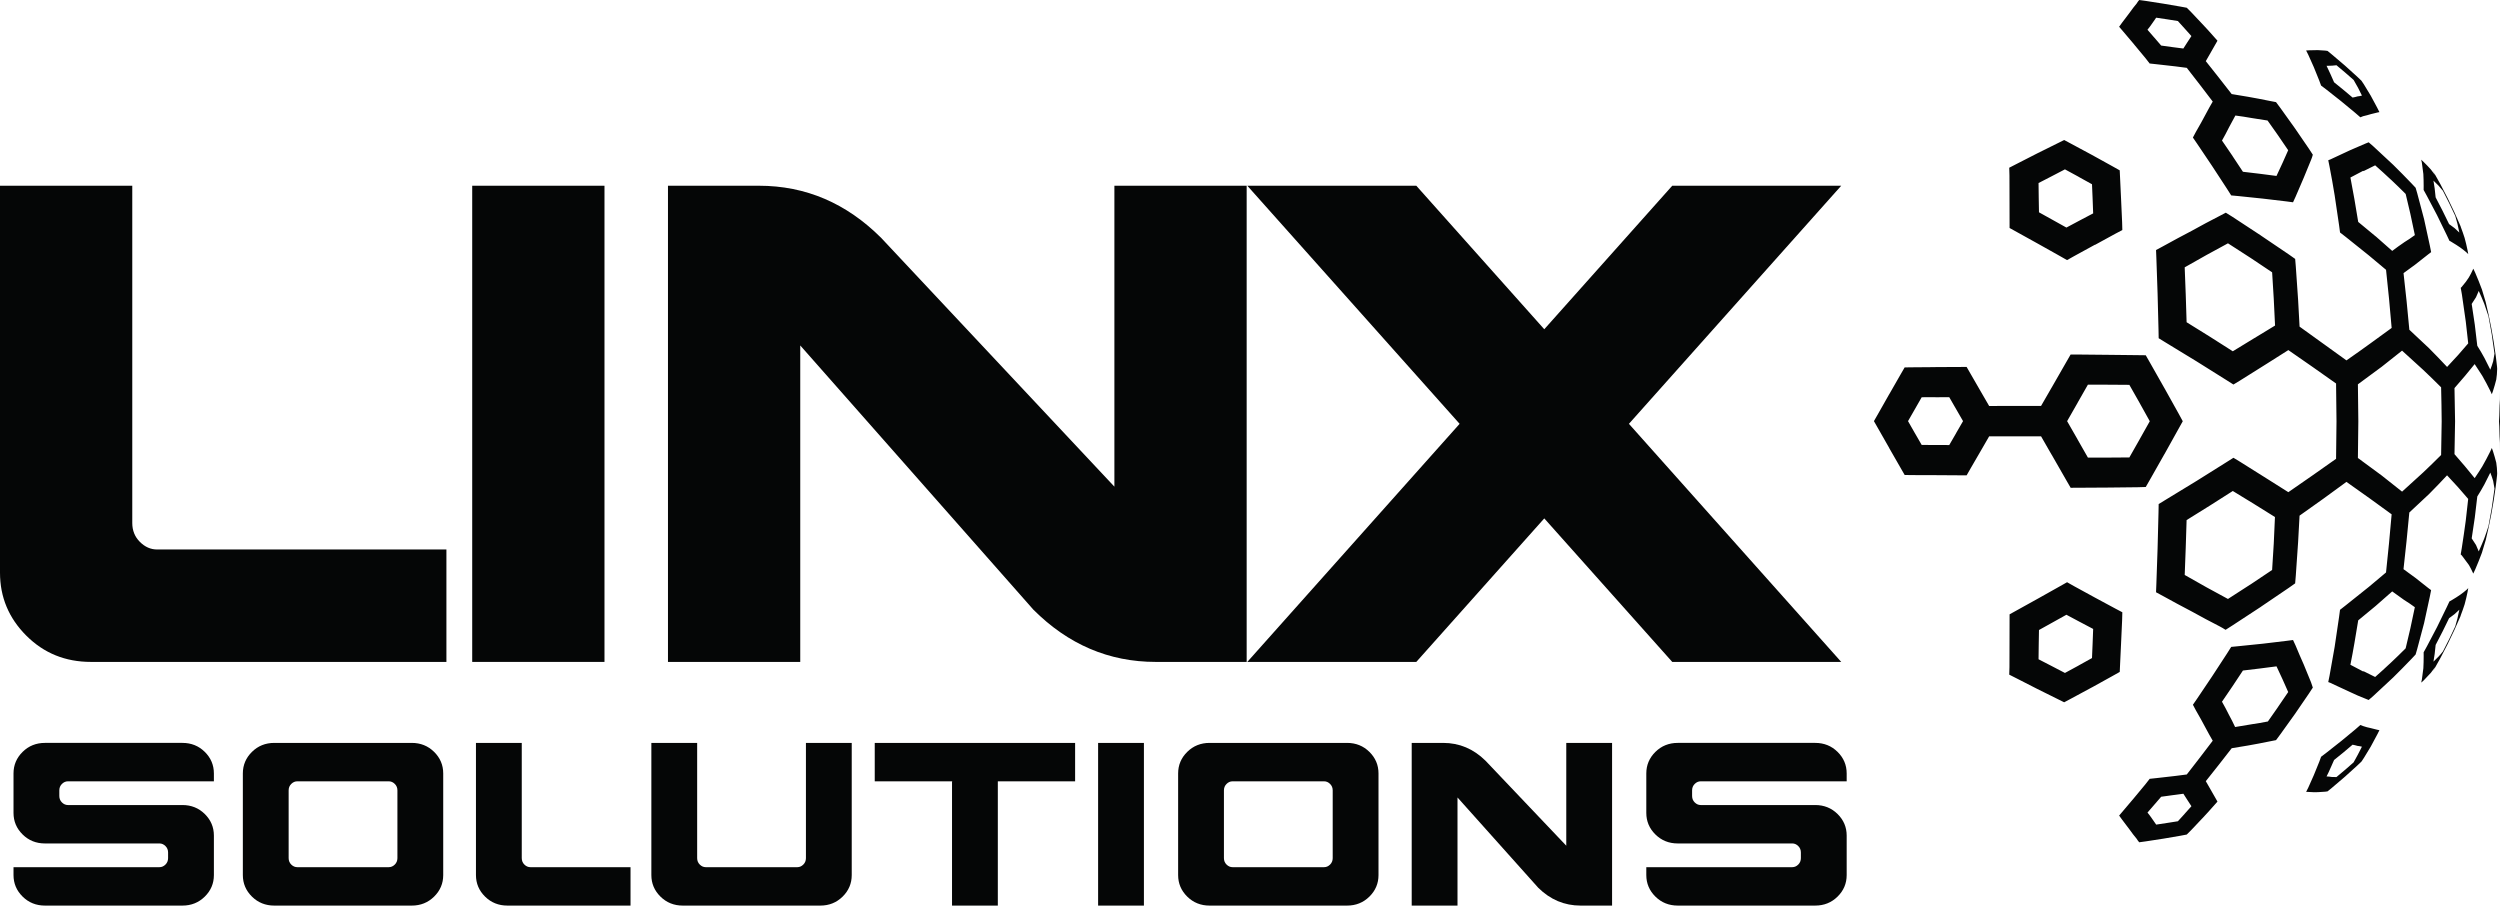
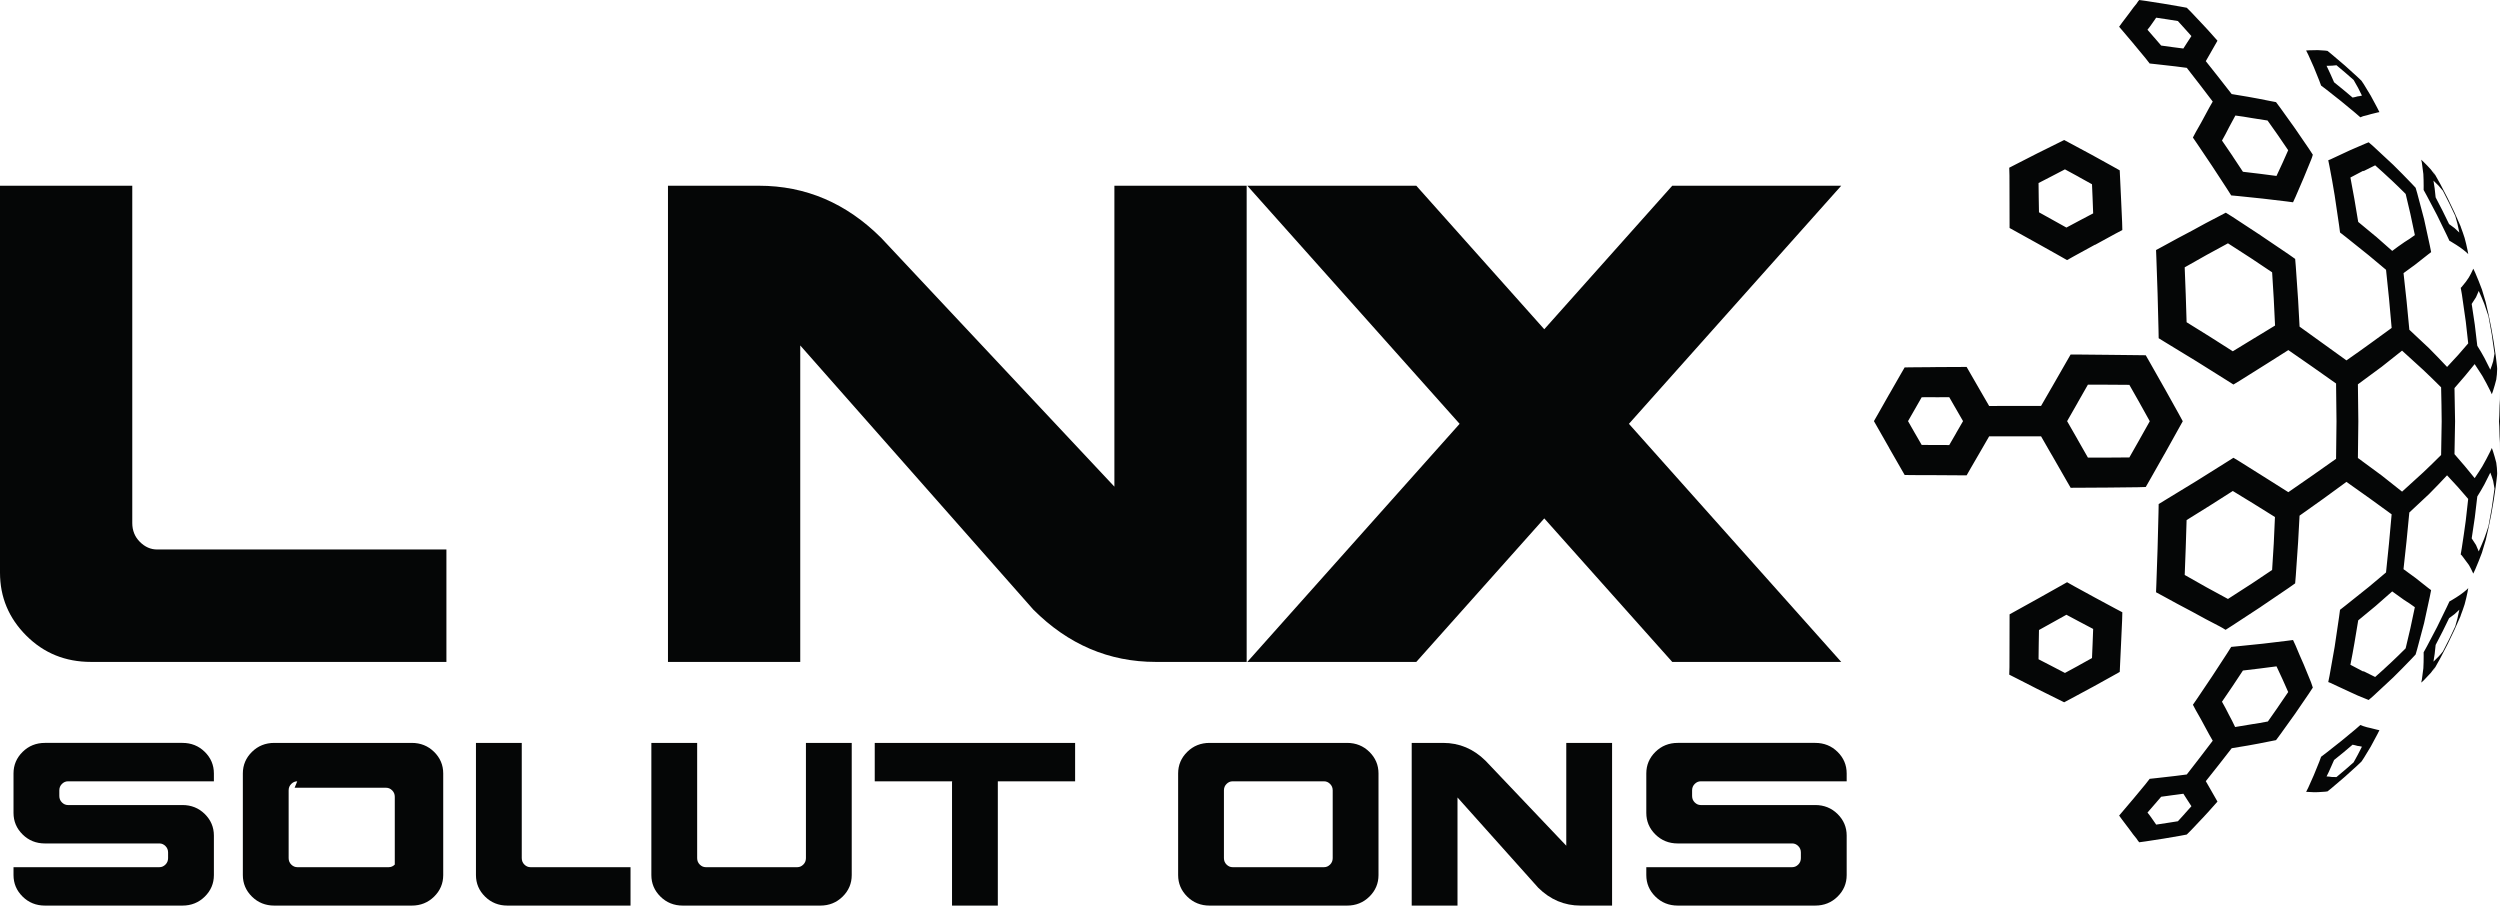
<svg xmlns="http://www.w3.org/2000/svg" id="Layer_1" viewBox="0 0 566.929 205.362">
  <defs>
    <style>.cls-1{fill:#050606;}</style>
  </defs>
  <g id="LinxSolutions_Logo-logo">
    <path class="cls-1" d="m10.205,191.271c-2.009,0-3.7-.678-5.076-2.037-1.376-1.358-2.064-2.985-2.064-4.88v-8.967c0-1.896.687-3.522,2.064-4.881,1.376-1.358,3.068-2.037,5.076-2.037h31.159c2.009,0,3.7.679,5.076,2.037,1.376,1.358,2.064,2.985,2.064,4.881v1.794H15.399c-.503,0-.952.196-1.351.589s-.597.88-.597,1.46v1.281c0,.581.198,1.067.597,1.46s.848.589,1.351.589h25.965c2.009,0,3.7.679,5.076,2.036,1.376,1.358,2.064,2.985,2.064,4.88v8.967c0,1.897-.687,3.523-2.064,4.881-1.376,1.357-3.068,2.037-5.076,2.037H10.205c-2.009,0-3.7-.68-5.076-2.037-1.376-1.358-2.064-2.985-2.064-4.881v-1.793h33.106c.501,0,.951-.196,1.349-.589s.597-.879.597-1.461v-1.281c0-.58-.198-1.067-.597-1.46s-.848-.589-1.349-.589H10.205Z" />
-     <path class="cls-1" d="m62.211,205.362c-2.009,0-3.7-.68-5.076-2.037-1.376-1.358-2.064-2.985-2.064-4.881v-23.056c0-1.896.687-3.522,2.064-4.881,1.376-1.358,3.068-2.037,5.076-2.037h31.159c2.009,0,3.7.679,5.076,2.037,1.376,1.358,2.064,2.985,2.064,4.881v23.056c0,1.897-.687,3.523-2.064,4.881-1.376,1.357-3.068,2.037-5.076,2.037h-31.159Zm5.194-28.181c-.503,0-.952.196-1.351.589s-.597.88-.597,1.46v15.37c0,.582.198,1.068.597,1.461s.848.589,1.351.589h20.773c.501,0,.951-.196,1.349-.589s.597-.879.597-1.461v-15.37c0-.58-.198-1.067-.597-1.46s-.848-.589-1.349-.589h-20.773Z" />
+     <path class="cls-1" d="m62.211,205.362c-2.009,0-3.7-.68-5.076-2.037-1.376-1.358-2.064-2.985-2.064-4.881v-23.056c0-1.896.687-3.522,2.064-4.881,1.376-1.358,3.068-2.037,5.076-2.037h31.159c2.009,0,3.7.679,5.076,2.037,1.376,1.358,2.064,2.985,2.064,4.881v23.056c0,1.897-.687,3.523-2.064,4.881-1.376,1.357-3.068,2.037-5.076,2.037h-31.159Zm5.194-28.181c-.503,0-.952.196-1.351.589s-.597.88-.597,1.46v15.37c0,.582.198,1.068.597,1.461s.848.589,1.351.589h20.773c.501,0,.951-.196,1.349-.589v-15.37c0-.58-.198-1.067-.597-1.46s-.848-.589-1.349-.589h-20.773Z" />
    <path class="cls-1" d="m118.916,196.061c.399.393.848.589,1.351.589h22.719v8.711h-27.912c-2.009,0-3.7-.68-5.076-2.037-1.376-1.358-2.064-2.985-2.064-4.881v-29.974h10.386v26.131c0,.582.198,1.068.597,1.461Z" />
    <path class="cls-1" d="m182.762,168.47h10.386v29.974c0,1.897-.687,3.523-2.064,4.881-1.376,1.357-3.068,2.037-5.076,2.037h-31.159c-2.009,0-3.7-.68-5.076-2.037-1.376-1.358-2.064-2.985-2.064-4.881v-29.974h10.386v26.131c0,.582.198,1.068.597,1.461s.848.589,1.351.589h20.773c.501,0,.951-.196,1.349-.589s.597-.879.597-1.461v-26.131Z" />
    <path class="cls-1" d="m198.366,168.47h45.439v8.711h-45.439v-8.711Zm17.526,8.762l10.386-3.173v31.303h-10.386v-28.13Z" />
-     <path class="cls-1" d="m249.021,168.47h10.386v36.892h-10.386v-36.892Z" />
    <path class="cls-1" d="m274.307,205.362c-2.009,0-3.7-.68-5.076-2.037-1.376-1.358-2.064-2.985-2.064-4.881v-23.056c0-1.896.687-3.522,2.064-4.881,1.376-1.358,3.068-2.037,5.076-2.037h31.159c2.009,0,3.7.679,5.076,2.037,1.376,1.358,2.064,2.985,2.064,4.881v23.056c0,1.897-.687,3.523-2.064,4.881-1.376,1.357-3.068,2.037-5.076,2.037h-31.159Zm5.194-28.181c-.503,0-.952.196-1.351.589-.399.393-.597.88-.597,1.46v15.37c0,.582.198,1.068.597,1.461.399.393.848.589,1.351.589h20.773c.501,0,.951-.196,1.349-.589.399-.393.597-.879.597-1.461v-15.37c0-.58-.198-1.067-.597-1.46-.399-.393-.848-.589-1.349-.589h-20.773Z" />
    <path class="cls-1" d="m327.274,168.47c3.67,0,6.872,1.349,9.607,4.048l18.306,19.265v-23.313h10.386v36.892h-7.14c-3.67,0-6.872-1.349-9.607-4.048l-18.306-20.47v24.518h-10.386v-36.892h7.14Z" />
    <path class="cls-1" d="m380.475,191.271c-2.009,0-3.7-.678-5.076-2.037s-2.064-2.985-2.064-4.88v-8.967c0-1.896.687-3.522,2.064-4.881,1.376-1.358,3.068-2.037,5.076-2.037h31.159c2.009,0,3.7.679,5.076,2.037,1.376,1.358,2.064,2.985,2.064,4.881v1.794h-33.105c-.503,0-.952.196-1.351.589s-.597.88-.597,1.46v1.281c0,.581.198,1.067.597,1.46s.848.589,1.351.589h25.965c2.009,0,3.7.679,5.076,2.036,1.376,1.358,2.064,2.985,2.064,4.88v8.967c0,1.897-.687,3.523-2.064,4.881-1.376,1.357-3.068,2.037-5.076,2.037h-31.159c-2.009,0-3.7-.68-5.076-2.037-1.376-1.358-2.064-2.985-2.064-4.881v-1.793h33.106c.501,0,.951-.196,1.349-.589s.597-.879.597-1.461v-1.281c0-.58-.198-1.067-.597-1.46s-.848-.589-1.349-.589h-25.966Z" />
    <path class="cls-1" d="m31.72,122.882c1.149,1.151,2.448,1.725,3.899,1.725h65.615v25.496H20.622c-5.8,0-10.686-1.987-14.66-5.962-3.974-3.974-5.962-8.736-5.962-14.285V42.119h29.996v76.489c0,1.7.574,3.125,1.725,4.274Z" />
-     <path class="cls-1" d="m107.084,42.119h29.996v107.984h-29.996V42.119Z" />
    <path class="cls-1" d="m172.099,42.119c10.598,0,19.846,3.95,27.746,11.848l52.867,56.392V42.119h29.996v107.984h-20.622c-10.6,0-19.846-3.948-27.746-11.848l-52.867-59.916v71.764h-29.996V42.119h20.622Z" />
    <path class="cls-1" d="m331.001,96.111l-48.143-53.992h38.319l29.021,32.545,29.021-32.545h38.319l-48.143,53.992,48.143,53.992h-38.319l-29.021-32.545-29.021,32.545h-38.319l48.143-53.992Z" />
    <path class="cls-1" d="m531.805,174.568q-.938.792-1.964,1.649-.493-.04-1.087-.024-.528-.09-1.156-.121.478-.929.852-1.803.434-.953.854-1.924,1.094-.889,2.109-1.706h0q1.079-.913,2.082-1.761.597.106,1.098.266h0q.561.057,1.024.185-.462.922-.942,1.836-.425.817-.942,1.713-.922.81-1.928,1.691h0m-2.945,4.042q1.462-1.228,2.91-2.481h0q1.426-1.27,2.752-2.49.493-.462.982-.931.251-.379.57-.856.792-1.253,1.539-2.538.713-1.301,1.46-2.717.255-.5.513-1.01-.229-.049-.469-.097-.715-.161-1.481-.372h0q-.889-.169-1.75-.469-.313-.121-.623-.242-.57.493-1.14.995-1.572,1.31-3.229,2.668h-.004q-1.669,1.332-3.35,2.642-.59.445-1.182.898-.198.55-.405,1.107-.599,1.543-1.246,3.064-.605,1.431-1.259,2.829-.198.445-.482.953.412-.015.735.033.931.079,1.909.04.861-.024,1.682-.106.266-.031.528-.073.522-.42,1.043-.847Zm-63.569-27.556q-1.528-.766-3.009-1.552.002-1.631.04-3.289.015-1.666.059-3.346,1.536-.85,3.084-1.715,1.561-.865,3.137-1.746,1.539.808,3.042,1.625h.004q1.508.808,3.02,1.594-.066,1.673-.125,3.328-.053,1.633-.139,3.276-1.53.848-3.027,1.68v.009q-1.572.847-3.108,1.688-1.455-.784-2.978-1.552Zm-7.984,2.78q2.355,1.189,4.632,2.369,2.311,1.149,4.594,2.281.744.396,1.561.775.775-.42,1.605-.856,2.336-1.253,4.687-2.529v.007q2.311-1.277,4.651-2.578.83-.46,1.658-.929.015-.826.077-1.691.112-2.457.233-4.953.123-2.538.231-5.1.013-.883.048-1.787-.808-.42-1.605-.848-2.278-1.246-4.623-2.49h0q-2.311-1.286-4.684-2.562-.821-.454-1.62-.914-.874.493-1.715.969-2.384,1.352-4.821,2.707-2.413,1.352-4.825,2.677-.832.469-1.677.929,0,.905-.004,1.812-.024,2.587-.011,5.14,0,2.523-.013,5.01-.024.858-.048,1.715.83.42,1.671.848Zm5.015-109.037q-.037-1.649-.04-3.291,1.481-.784,3.009-1.552,1.523-.775,2.978-1.552,1.536.841,3.108,1.691,0,.009-.004.009,1.501.832,3.031,1.68.086,1.642.139,3.273.057,1.658.125,3.331-1.517.784-3.025,1.594h0q-1.506.814-3.042,1.625-1.576-.883-3.137-1.748-1.548-.863-3.084-1.713-.044-1.682-.059-3.346Zm-6.637-5.061q.013,2.49.013,5.012-.013,2.554.011,5.14.004.905.004,1.812.845.46,1.677.929,2.408,1.334,4.825,2.675,2.432,1.358,4.858,2.725.803.46,1.673.953.803-.46,1.625-.914,2.373-1.277,4.68-2.562.004,0,.044.015,2.3-1.259,4.579-2.505.801-.436,1.609-.847-.04-.907-.048-1.787-.108-2.562-.231-5.1-.121-2.496-.233-4.962-.062-.859-.081-1.691-.823-.46-1.655-.929-2.276-1.27-4.649-2.571h0q-2.355-1.268-4.687-2.52-.834-.438-1.605-.859-.817.381-1.565.777-2.278,1.131-4.59,2.278-2.281,1.182-4.632,2.369-.841.42-1.671.859.024.848.048,1.704Zm73.152-24.846q.513-.064,1.006-.097,1.021.856,1.959,1.649,1.01.872,1.933,1.688.517.889,1.015,1.796.407.832.87,1.752-.462.121-1.024.187-.502.161-1.096.258-1.002-.841-2.085-1.754-1.015-.823-2.113-1.713-.416-.962-.85-1.915-.379-.874-.852-1.812.627-.031,1.237-.04Zm-1.548-3.419q-.821-.081-1.682-.106-.894.033-1.909.04-.324.048-.74.042.288.5.482.953.658,1.398,1.264,2.82.647,1.528,1.242,3.073.207.548.409,1.107.59.445,1.182.896,1.682,1.31,3.35,2.644,1.658,1.358,3.229,2.668.575.493,1.145.993.31-.128.623-.249.933-.211,1.75-.469.766-.203,1.481-.365.24-.055.467-.097-.255-.508-.511-1.017-.746-1.407-1.46-2.716-.746-1.277-1.539-2.538-.319-.469-.57-.85-.489-.467-.982-.936-1.325-1.213-2.752-2.49-1.448-1.246-2.91-2.474-.517-.429-1.043-.856-.262-.042-.528-.073Zm8.684,27.336q1.354-.687,2.644-1.316,1.765,1.55,3.56,3.24.004,0,.004-.009,1.662,1.561,3.355,3.258.537,2.223,1.07,4.535.531,2.408,1.015,4.801-1.16.856-2.441,1.64l-.004.009q-1.33.905-2.69,1.933-1.876-1.697-3.775-3.331l-.009.009q-1.911-1.576-3.927-3.251-.401-2.569-.861-5.155-.42-2.45-.907-4.916,1.484-.792,2.904-1.528.059.081.064.081Zm4.002,44.464q2.441-1.891,4.744-3.758,2.413,2.173,4.695,4.275h.004q2.142,2.021,4.156,4.042.097,3.806.128,7.735-.031,3.806-.128,7.614-2.014,2.021-4.156,4.042h-.004q-2.283,2.1-4.691,4.268-2.307-1.869-4.748-3.76h-.009q-2.576-1.9-5.261-3.872.073-4.163.097-8.308-.024-4.244-.097-8.398,2.686-1.981,5.261-3.881h.009Zm-44.314-16.49q-.119-3.104-.236-6.159,2.503-1.413,4.96-2.804,2.452-1.325,4.854-2.642,2.549,1.64,5.056,3.265h.007q2.499,1.664,4.951,3.313.187,2.967.368,5.99.15,3.016.295,6.08-2.322,1.413-4.691,2.853h-.009q-2.424,1.462-4.882,2.983-2.587-1.666-5.193-3.306-2.639-1.658-5.281-3.282-.086-3.137-.198-6.289Zm4.728,66.409q-2.459-1.389-4.96-2.805.112-3.055.231-6.166.112-3.146.198-6.28,2.646-1.624,5.285-3.291,2.606-1.64,5.193-3.306,2.454,1.528,4.878,2.983.004.009.009.009,2.371,1.44,4.671,2.91-.125,3.007-.271,6.02-.185,3.025-.372,5.99-2.452,1.649-4.951,3.315l-.004-.009q-2.509,1.624-5.059,3.267-2.397-1.31-4.849-2.637Zm41.787,17.089q-1.794,1.688-3.56,3.24-1.29-.63-2.644-1.316-.004,0-.059.079-1.424-.742-2.908-1.534.491-2.457.911-4.907.46-2.595.861-5.164,2.012-1.673,3.927-3.242,1.9-1.631,3.78-3.322,1.369,1.019,2.694,1.933,1.281.792,2.441,1.649-.48,2.393-1.015,4.792-.533,2.311-1.07,4.535-1.691,1.697-3.355,3.258h-.004Zm22.883-35.104q-.343,2.005-.746,4.123-.44,1.404-.947,2.796-.594,1.479-1.257,2.943-.282-.665-.623-1.448h-.002q-.458-.687-.975-1.503.359-2.294.702-4.695.299-2.402.568-4.801.839-1.319,1.627-2.774h0q.709-1.365,1.327-2.642.363.944.643,1.882.194.931.306,1.746-.299,2.247-.623,4.374Zm-1.693-46.267q.506,1.398.947,2.804.403,2.118.746,4.123.324,2.127.623,4.372-.112.81-.306,1.746-.28.938-.643,1.876-.619-1.277-1.327-2.642h0q-.788-1.455-1.627-2.774-.269-2.399-.568-4.801-.343-2.399-.702-4.689.517-.815.975-1.51h.002q.341-.784.623-1.44.663,1.455,1.257,2.934ZM488.026,5.351q.467-.678.933-1.341,1.2.161,2.501.372,1.209.185,2.421.387.72.808,1.514,1.673.784.865,1.556,1.737-.449.68-.9,1.376,0,.007-.004.007-.458.711-.922,1.44-1.184-.145-2.446-.315-1.341-.203-2.589-.357-.733-.898-1.57-1.827v.009q-.759-.889-1.534-1.77.566-.687,1.039-1.391Zm17.406,23.611h0q.759-1.391,1.49-2.765,1.827.233,3.736.575,1.779.258,3.56.557,1.193,1.673,2.358,3.337,1.138,1.675,2.318,3.403-.614,1.431-1.272,2.862-.696,1.446-1.378,2.967-1.851-.236-3.747-.486-1.939-.258-3.863-.46-1.16-1.77-2.349-3.548.004,0,.004-.009-1.217-1.776-2.404-3.522.819-1.44,1.548-2.91Zm-3.645-5.933q-.788,1.341-1.536,2.763-.004,0-.004.009-1.085,2.06-2.292,4.13-.33.632-.667,1.261.526.744.986,1.44,1.686,2.481,3.359,4.995h0q1.666,2.538,3.37,5.158.489.759.971,1.528.797.04,1.649.152,2.8.293,5.532.575,2.708.324,5.327.63.731.066,1.512.203.295-.638.586-1.277.914-2.206,1.838-4.275.845-2.069,1.662-4.05.238-.557.403-1.189-.407-.638-.876-1.341-1.653-2.417-3.216-4.698-1.605-2.278-3.258-4.55-.531-.696-.995-1.334-.658-.103-1.393-.266-2.51-.517-5.004-.953-1.836-.324-3.659-.608-2.954-3.815-5.871-7.467.431-.753.856-1.488h0q.667-1.171,1.314-2.305.238-.418.48-.839-.489-.559-.982-1.107-1.195-1.367-2.518-2.758-1.257-1.332-2.461-2.611-.546-.517-1.006-1.002-.726-.137-1.451-.266-1.959-.363-3.819-.654-1.948-.308-3.98-.623-.715-.09-1.528-.211-.332.372-.57.786-.85,1.002-1.605,2.093-.856,1.107-1.715,2.263-.33.451-.665.92.418.526.925,1.083,1.272,1.464,2.494,2.943,0,.009-.004.009,1.268,1.528,2.571,3.095.431.581.936,1.204.825.088,1.651.178,2.133.242,4.202.475,1.316.178,2.567.332,2.934,3.751,5.884,7.647Zm-67.558,75.179q-.77-1.358-1.543-2.708.773-1.327,1.548-2.701h0q.781-1.365,1.552-2.716,1.561-.007,3.121-.015-.004.015,0,.015,1.559.009,3.13-.007.777,1.358,1.556,2.699.784,1.367,1.57,2.725-.786,1.349-1.57,2.714-.004,0,0,.018-.775,1.349-1.556,2.69-1.563,0-3.135-.007-1.561-.009-3.117-.018-.775-1.349-1.552-2.69h-.004Zm36.907,1.437q-1.184-2.06-2.373-4.138,1.189-2.093,2.373-4.154v-.015q1.173-2.063,2.344-4.114,2.364,0,4.715.015,2.349.015,4.684.033,1.169,2.06,2.329,4.105h-.004q1.16,2.069,2.307,4.147-1.147,2.036-2.307,4.105h.004q-1.164,2.069-2.329,4.105-2.336.018-4.68.033-2.355.009-4.715.009-1.175-2.045-2.349-4.114v-.018Zm-8.281-.702q1.193,2.085,2.382,4.154.007-.015.007-.009,1.671,2.919,3.335,5.82.489.856.986,1.706.962,0,1.935-.009,3.331-.024,6.641-.04,3.302-.057,6.56-.073.944-.015,1.895-.057.475-.817.964-1.682,1.649-2.901,3.278-5.787h.009q1.614-2.868,3.216-5.778.462-.841.927-1.664-.464-.865-.927-1.706-1.607-2.91-3.221-5.781h-.004q-1.631-2.884-3.278-5.787-.475-.832-.964-1.688-.955-.033-1.88-.024-3.273-.04-6.564-.073-3.322-.042-6.655-.066-.971-.007-1.937-.007-.498.848-.982,1.706-1.658,2.908-3.335,5.818h-.004q-1.191,2.069-2.384,4.138-5.884.009-11.773.009-.779-1.349-1.563-2.699-1.277-2.215-2.556-4.431-.5-.848-.988-1.721-.984.009-1.966.009-2.54.009-5.087.024.004.009.009.009-2.538.015-5.065.04-.977.015-1.944.024-.484.841-.982,1.697-1.261,2.199-2.514,4.389h-.009q-1.257,2.215-2.501,4.414-.482.841-.962,1.682.48.814.962,1.688,1.248,2.19,2.496,4.381l.004.033q1.266,2.206,2.527,4.405.484.85.982,1.706.966.007,1.944.024,2.525.015,5.048.015,2.551.024,5.092.033.982,0,1.966.007.5-.863.988-1.728,1.275-2.199,2.556-4.405h0q.784-1.358,1.567-2.716h11.768Zm28.606,87.676q-1.297.209-2.501.379-.467-.663-.933-1.34-.473-.704-1.039-1.391.775-.889,1.534-1.77h0q.836-.929,1.57-1.818,1.248-.154,2.589-.357,1.261-.178,2.446-.324.469.735.927,1.448.451.702.9,1.38-.773.874-1.556,1.739l.004.009q-.797.856-1.519,1.664-1.213.194-2.421.381Zm19.198-22.383q-1.909.332-3.799.632-.663-1.431-1.426-2.822h0q-.729-1.479-1.552-2.917,1.189-1.748,2.408-3.533,1.184-1.77,2.344-3.54,1.928-.211,3.868-.462,1.895-.249,3.747-.484.678,1.512,1.378,2.958.654,1.44,1.272,2.868-1.184,1.73-2.322,3.403h.007q-1.167,1.673-2.292,3.273-1.853.365-3.632.623Zm-4.572,5.439q1.823-.282,3.654-.605,2.499-.436,5.004-.953.735-.163,1.393-.275.462-.638.991-1.334,1.653-2.272,3.262-4.55v.006q1.563-2.278,3.216-4.704.412-.629.876-1.334-.225-.557-.403-1.187-.817-1.99-1.658-4.05-.929-2.069-1.842-4.284-.291-.629-.586-1.268-.781.128-1.508.194-2.624.306-5.327.638-2.732.282-5.536.566-.852.112-1.649.161-.482.759-.966,1.528-1.706,2.62-3.366,5.158-1.673,2.514-3.364,5.004-.522.735-.986,1.431.337.629.667,1.259,1.204,2.069,2.287,4.132l.004.007q.748,1.415,1.536,2.758-2.95,3.903-5.884,7.654-1.25.154-2.567.33-2.069.236-4.2.478-.828.088-1.653.178-.504.614-.936,1.204-1.303,1.567-2.567,3.095h0q-1.222,1.488-2.494,2.943-.502.566-.925,1.092.335.46.669.92.854,1.156,1.71,2.263.755,1.083,1.609,2.094.238.414.568.777.81-.114,1.526-.211,1.939-.275,3.98-.614,1.86-.291,3.819-.654.724-.139,1.451-.275.458-.478,1.006-1.002,1.2-1.27,2.461-2.604h.004q1.319-1.398,2.514-2.763.493-.55.982-1.101-.238-.42-.48-.848-.647-1.125-1.314-2.296-.425-.735-.852-1.488,2.917-3.645,5.871-7.469Zm49.331-24.765h0q-.709,1.413-1.435,2.82-.489.638-.971,1.149-.566.597-1.171,1.162.13-.832.275-1.77.101-.953.218-2.021.773-1.479,1.581-3.062.744-1.497,1.466-2.992.643-.454,1.246-.929.561-.487,1.083-1.004-.198,1.01-.438,2.021h0q-.225.883-.493,1.763-.669,1.431-1.36,2.862Zm-2.406-102.792q.478.517.971,1.149.726,1.413,1.435,2.829h0q.691,1.422,1.36,2.862.269.872.493,1.761.24,1.004.438,2.021-.522-.517-1.083-1.01-.603-.469-1.246-.92-.726-1.503-1.466-2.992-.808-1.591-1.581-3.062-.117-1.068-.218-2.021h0q-.145-.947-.275-1.772.603.566,1.171,1.156Zm5.012,9.263c-1.847-4.372-3.965-8.598-6.324-12.673q.258.502.513,1.01-.46-.647-.958-1.277-.768-.856-1.605-1.673-.319-.332-.59-.559.081.348.15.696.178,1.204.335,2.538h0q.077,1.367.073,2.756.024.486-.007.88.368.665.737,1.343,1.184,2.215,2.296,4.356,1.125,2.256,2.212,4.535.282.599.605,1.294.286.121.614.346.966.575,1.86,1.189.764.55,1.442,1.14.178.169.352.348-.077-.445-.163-.898-.271-1.341-.658-2.771-.416-1.301-.9-2.571.007,0,.015-.009Zm8.684,51.134c.143-2.32.222-4.656.222-7.016,0-2.353-.079-4.698-.222-7.018.046.859.053,1.019.086,2.078h0q.009,1.818-.037,3.742-.024.566-.051,1.27.026.566.051,1.131.046,1.924.037,3.733h0c-.033,1.059-.04,1.222-.086,2.078Zm-3.027,20.005c.962-3.938,1.721-7.962,2.263-12.052.077-.656.081-.663.178-1.44q.066-.566.139-1.244.015-.218.026-.454-.024-1.252-.205-2.399-.315-1.27-.759-2.653-.125-.339-.251-.687-.174.436-.343.76-.845,1.721-1.812,3.412h0q-.832,1.349-1.732,2.668-2.069-2.595-4.577-5.442.097-3.709.134-7.427-.037-3.839-.134-7.557,2.507-2.837,4.577-5.439.9,1.325,1.732,2.666h0q.966,1.691,1.812,3.412.17.324.343.759.125-.339.251-.687.445-1.374.759-2.644.18-1.156.205-2.408-.011-.227-.026-.453-.073-.669-.139-1.235c-.084-.671-.084-.68-.178-1.448-.541-4.09-1.301-8.107-2.263-12.043q-.401-1.422-.847-2.829-.709-1.915-1.521-3.799-.229-.517-.431-.92-.068.136-.141.282-.357.817-.861,1.673h0q-.627,1.004-1.435,1.924-.189.284-.42.46.136.762.266,1.512.458,3.016.878,6.135.297,2.474.553,4.946-2.17,2.595-4.792,5.343-1.944-2.085-4.026-4.178h.004q-2.204-2.085-4.535-4.251-.575-6.467-1.321-12.845,1.354-1.026,2.655-1.939h0q1.539-1.237,2.978-2.344.319-.242.63-.478-.141-.735-.291-1.462-.638-3.064-1.31-6.023-.751-2.967-1.543-5.827-.183-.638-.372-1.279-.453-.484-.909-.969-2.06-2.151-4.167-4.229h0q-2.21-2.093-4.519-4.202-.561-.502-1.054-.914-.368.145-.74.291-1.653.744-3.476,1.503h0q-1.92.874-3.936,1.836-.475.251-1.015.436.154.729.295,1.455.636,3.273,1.158,6.507.508,3.355,1.006,6.813.128.841.214,1.609.623.46,1.29,1.002,2.703,2.142,5.301,4.244h-.002q1.968,1.658,3.843,3.216.726,6.573,1.272,13.184-2.373,1.746-4.874,3.542h0q-2.624,1.906-5.376,3.815-5.169-3.76-10.632-7.656-.163-3.038-.328-6.005-.242-3.83-.526-7.614-.088-.896-.145-1.737-.702-.478-1.442-1.019-3.113-2.133-6.274-4.244l.004-.007q-3.245-2.159-6.538-4.292-.74-.46-1.479-.922-.704.365-1.402.737-3.146,1.607-6.278,3.353-3.284,1.715-6.566,3.533-.808.405-1.572.85.024.896.073,1.818.136,3.993.277,8.059.123,4.105.211,8.228.009.936.033,1.891.828.5,1.655,1.017,3.513,2.135,6.976,4.253,3.427,2.157,6.793,4.26.773.502,1.532.971.753-.445,1.499-.907,3.185-2.021,6.305-3.96h0q2.34-1.504,4.645-2.943,5.55,3.824,10.826,7.575.073,4.293.097,8.585-.026,4.275-.097,8.495-5.277,3.749-10.826,7.566-2.305-1.431-4.645-2.934h0q-3.119-1.942-6.305-3.962-.746-.46-1.495-.905-.764.469-1.537.971-3.366,2.102-6.793,4.26-3.463,2.118-6.971,4.251-.832.517-1.658,1.011-.024.962-.035,1.9-.088,4.123-.211,8.228-.141,4.066-.277,8.059-.048.922-.073,1.818.768.445,1.576.85,3.282,1.818,6.562,3.531,3.132,1.746,6.278,3.348.702.37,1.354.79.788-.508,1.53-.977,3.291-2.133,6.54-4.284-.004,0-.004-.009,3.157-2.109,6.269-4.251.74-.533,1.442-1.019.062-.832.145-1.73.284-3.791.526-7.612.165-2.967.328-6.014,5.444-3.815,10.632-7.656,2.752,1.917,5.376,3.817h0q2.501,1.794,4.874,3.54-.57,6.707-1.272,13.184-1.873,1.559-3.837,3.225-2.602,2.093-5.305,4.235-.663.548-1.29,1.011-.086.768-.214,1.607-.497,3.46-1.006,6.815-.575,3.313-1.154,6.507-.145.727-.295,1.455.537.176,1.01.436,2.021.962,3.936,1.827h0q1.763.848,3.476,1.504.372.154.74.299.493-.414,1.054-.913,2.314-2.111,4.519-4.205h0q2.109-2.076,4.167-4.227.456-.484.909-.971.189-.638.372-1.277.792-2.862,1.548-5.827.671-2.967,1.305-6.023.15-.735.291-1.47-.31-.227-.63-.469-1.44-1.107-2.983-2.353-1.301-.914-2.65-1.931.722-6.289,1.321-12.851,2.336-2.159,4.535-4.244h-.004q2.082-2.093,4.026-4.187,2.622,2.756,4.792,5.351-.255,2.472-.553,4.938-.42,3.128-.907,6.247-.101.647-.238,1.4.231.176.42.46.775,1.035,1.435,1.933h0q.504.856.861,1.673.073.145.141.282.203-.412.431-.929.812-1.876,1.521-3.791.447-1.407.847-2.829Zm-11.977,29.768c2.36-4.072,4.473-8.301,6.32-12.666h0q-.009-.006-.02-.015.489-1.27.905-2.562h0q.387-1.431.658-2.771.086-.453.163-.907-.174.178-.352.357-.678.59-1.442,1.131-.894.623-1.86,1.189-.328.225-.614.348-.324.702-.605,1.292-1.087,2.281-2.212,4.535-1.107,2.142-2.296,4.365-.37.671-.737,1.341.031.396.007.883.004,1.389-.073,2.756-.156,1.325-.335,2.529-.068.357-.15.702.271-.233.533-.469.894-.905,1.662-1.761.498-.629.958-1.286-.255.509-.509,1.01Z" />
  </g>
</svg>